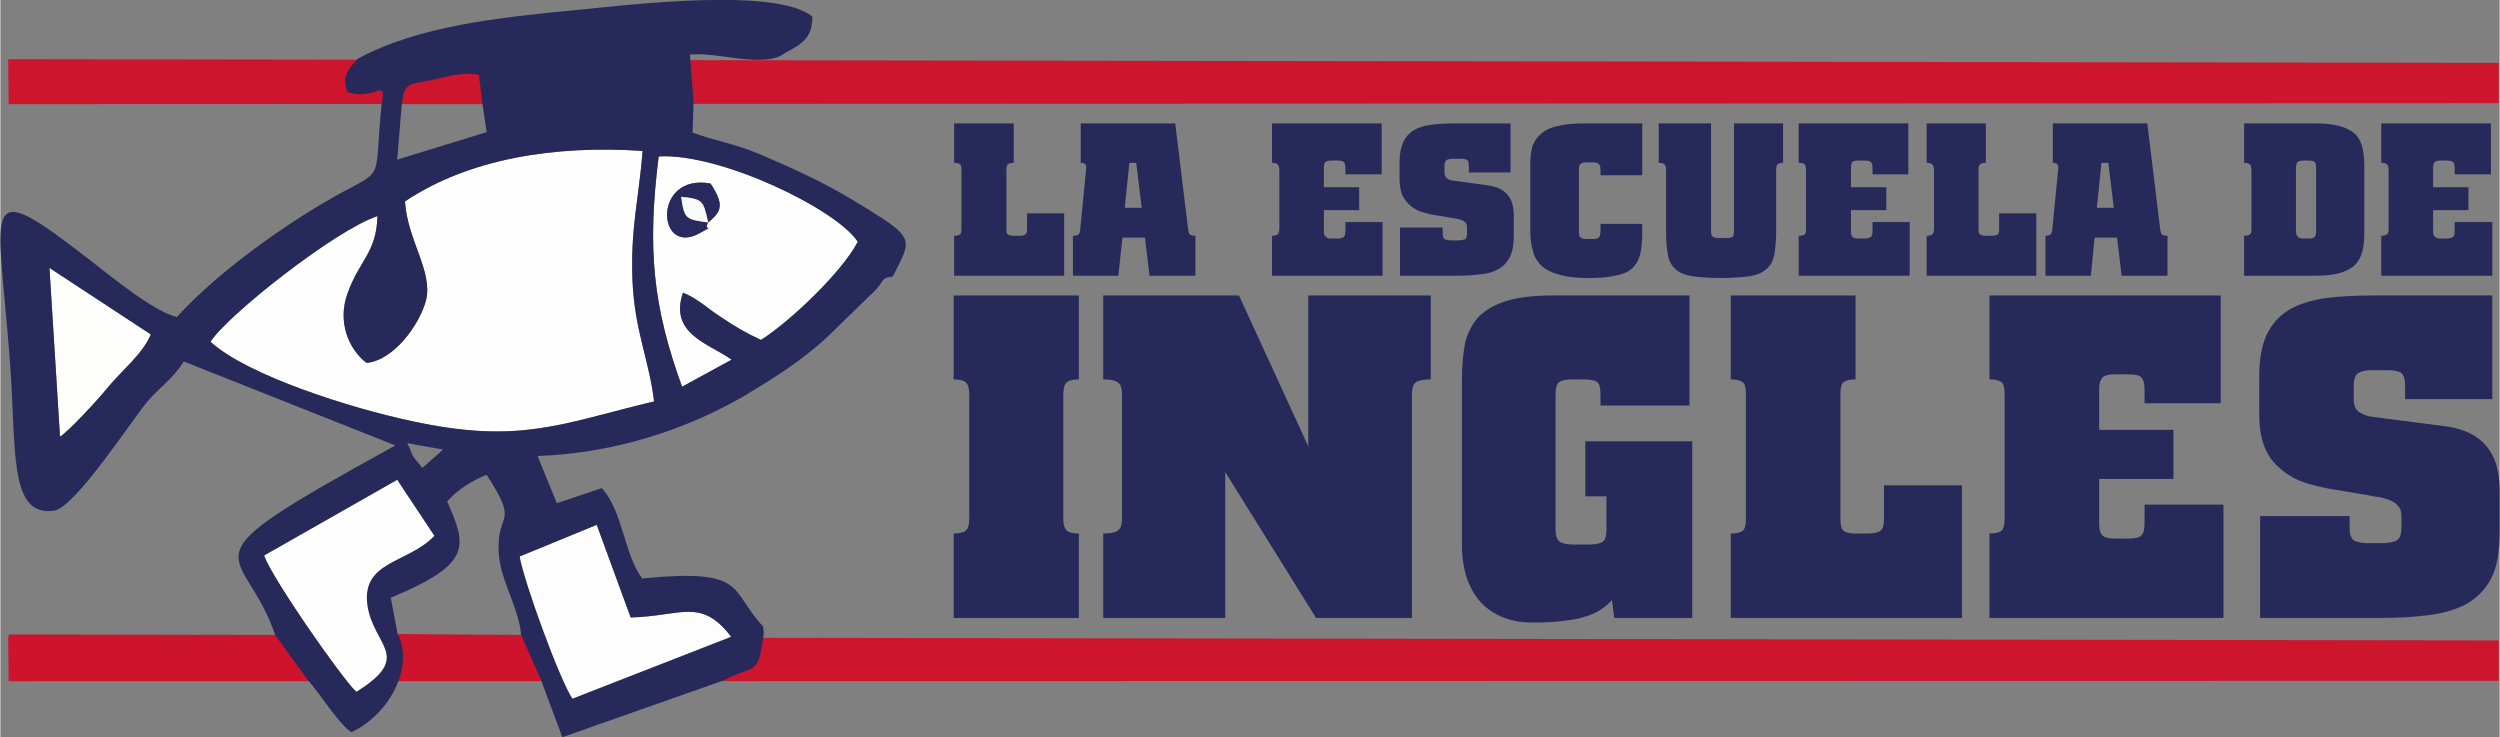
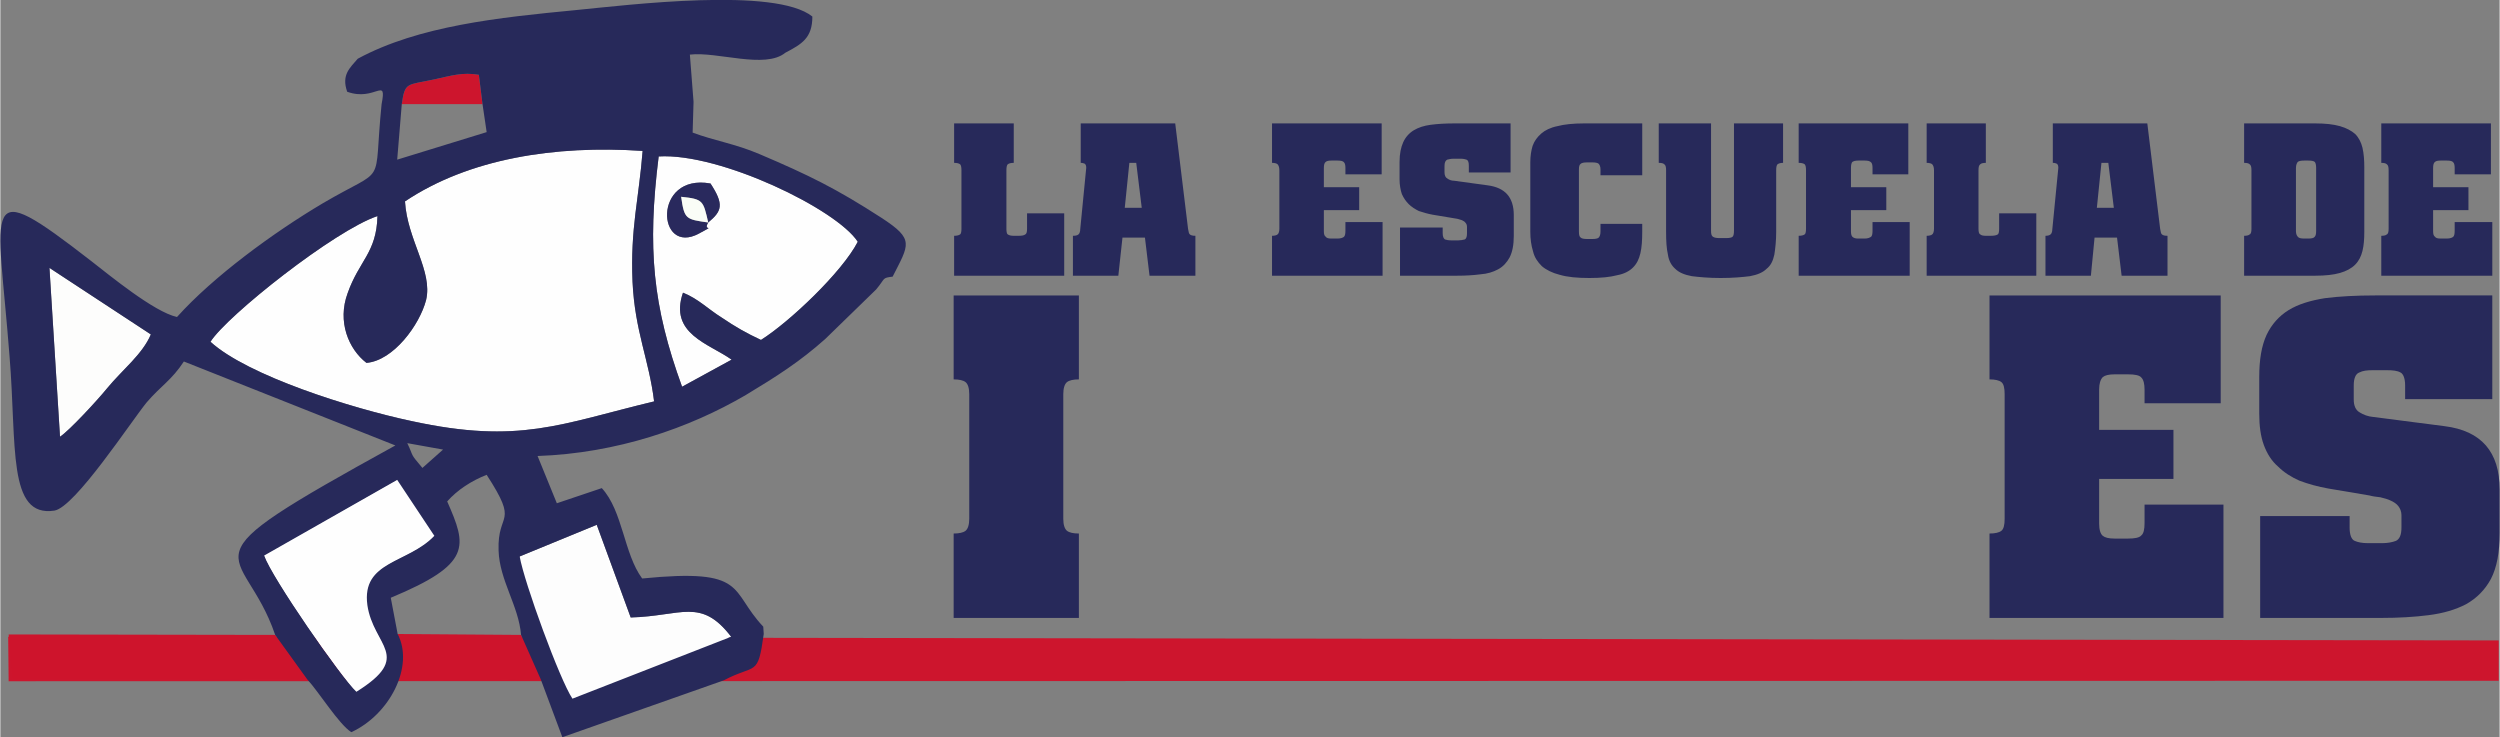
<svg xmlns="http://www.w3.org/2000/svg" xml:space="preserve" width="175.887mm" height="51.866mm" version="1.0" style="shape-rendering:geometricPrecision; text-rendering:geometricPrecision; image-rendering:optimizeQuality; fill-rule:evenodd; clip-rule:evenodd" viewBox="0 0 5448 1607">
  <rect x="0" y="0" width="5448" height="1607" fill="#808080" stroke="none" />
  <defs>
    <style type="text/css">
   
    .fil8 {fill:#27295A}
    .fil5 {fill:#29295D}
    .fil0 {fill:#CD152D}
    .fil3 {fill:#CE142C}
    .fil6 {fill:#FAFDF7}
    .fil4 {fill:#FDFDFC}
    .fil1 {fill:#FDFDFD}
    .fil2 {fill:#FEFEFE}
    .fil7 {fill:#27295A;fill-rule:nonzero}
   
  </style>
  </defs>
  <g id="Capa_x0020_1">
    <g id="_2919931659808">
      <path class="fil0" d="M5446 1484l0 -88 -5429 -8 1 97 5428 -1z" />
      <path class="fil1" d="M779 1513c126,-83 37,-97 24,-192 -14,-100 87,-93 148,-155l-82 -123 -295 167c18,49 171,269 205,303z" />
      <path class="fil2" d="M882 439c5,84 61,152 46,215 -14,54 -71,132 -130,137 -39,-30 -64,-90 -41,-152 25,-71 63,-88 65,-168 -93,31 -328,217 -364,274 81,74 307,145 439,173 235,51 324,6 528,-43 -11,-91 -42,-153 -47,-261 -5,-116 14,-182 22,-285 -192,-13 -379,17 -518,110z" />
      <path class="fil2" d="M1543 485c-13,22 20,2 -20,24 -92,50 -102,-132 25,-109 30,46 25,60 -5,85zm-57 358l108 -59c-49,-35 -137,-56 -106,-146 33,13 55,36 84,54 31,21 54,34 86,49 62,-39 177,-148 211,-214 -46,-71 -300,-194 -434,-186 -25,200 -13,326 51,502z" />
      <path class="fil2" d="M1132 1213c10,57 87,268 115,310l346 -135c-66,-86 -108,-45 -219,-42l-74 -202 -168 69z" />
      <path class="fil2" d="M776 1508c125,-78 37,-99 24,-189 -13,-97 88,-90 146,-151l-81 -122 -290 165c17,49 167,265 201,297z" />
-       <path class="fil0" d="M5446 225l0 -88 -5429 -8 1 98 5428 -2z" />
      <path class="fil3" d="M669 1481l-70 -97 -581 -1 8 97 643 1z" />
      <path class="fil4" d="M130 952c20,-13 82,-80 103,-106 33,-40 77,-74 95,-117l-221 -145 23 368z" />
      <path class="fil3" d="M851 1484l327 -3 -43 -97 -269 -2 -15 102z" />
      <path class="fil0" d="M875 227l176 0 -8 -64c-36,-6 -60,2 -97,10 -60,13 -64,5 -71,54z" />
      <path class="fil5" d="M1543 485c-49,-7 -52,-7 -59,-56 48,5 48,8 59,56zm0 0c30,-25 35,-39 5,-85 -127,-23 -117,159 -25,109 40,-22 7,-2 20,-24z" />
      <path class="fil6" d="M1543 485c-11,-48 -11,-51 -59,-56 7,49 10,49 59,56z" />
      <path class="fil7" d="M2193 499c0,6 1,11 3,12 3,2 7,3 13,3l11 0c7,0 12,-1 14,-3 3,-1 4,-6 4,-12l0 -34 81 0 0 136 -240 0 0 -87c6,0 10,-1 13,-3 2,-1 3,-6 3,-12l0 -128c0,-7 -1,-11 -3,-13 -3,-2 -7,-3 -13,-3l0 -86 130 0 0 86c-6,0 -10,1 -13,3 -2,2 -3,6 -3,13l0 128zm162 -230l206 0 28 230c1,6 2,11 4,12 2,2 6,3 12,3l0 87 -100 0 -10 -83 -49 0 -9 83 -99 0 0 -87c6,0 10,-1 12,-3 2,-1 4,-6 4,-12l13 -133c0,-5 -1,-7 -3,-9 -2,-1 -5,-2 -9,-2l0 -86zm106 86l-10 98 37 0 -12 -98 -15 0zm311 159c5,0 10,-1 12,-3 2,-1 4,-6 4,-12l0 -128c0,-7 -2,-11 -4,-13 -2,-2 -7,-3 -12,-3l0 -86 239 0 0 111 -79 0 0 -14c0,-6 -1,-10 -3,-12 -2,-3 -7,-4 -14,-4l-14 0c-6,0 -10,1 -12,3 -3,2 -4,7 -4,13l0 42 77 0 0 50 -77 0 0 46c0,6 1,10 4,12 2,3 6,4 12,4l14 0c7,0 12,-2 14,-4 2,-2 3,-6 3,-13l0 -19 81 0 0 117 -241 0 0 -87zm279 -18l93 0 0 12c0,8 2,12 5,14 3,1 8,2 14,2l15 0c5,0 10,-1 14,-2 4,-2 5,-7 5,-14l0 -13c0,-4 -1,-7 -3,-9 -2,-3 -4,-4 -8,-6 -3,-1 -6,-2 -10,-3 -4,-1 -8,-1 -12,-2l-42 -7c-11,-2 -21,-5 -30,-8 -8,-4 -16,-9 -22,-15 -6,-6 -11,-13 -15,-22 -3,-9 -5,-20 -5,-32l0 -38c0,-18 3,-32 8,-43 5,-11 13,-20 23,-26 10,-6 22,-10 37,-12 15,-2 33,-3 53,-3l121 0 0 107 -91 0 0 -14c0,-8 -1,-12 -5,-14 -3,-1 -7,-2 -13,-2l-15 0c-6,0 -10,1 -14,2 -4,2 -6,6 -6,14l0 14c0,6 2,11 6,13 4,3 9,5 15,5l73 10c38,5 57,26 57,65l0 45c0,20 -3,35 -9,47 -6,11 -14,20 -25,26 -11,6 -24,10 -39,11 -15,2 -32,3 -50,3l-125 0 0 -105zm528 -114l-91 0 0 -13c0,-6 -2,-10 -4,-12 -2,-2 -7,-3 -14,-3l-11 0c-7,0 -12,1 -14,3 -3,2 -4,6 -4,12l0 136c0,7 1,11 4,13 2,2 7,3 14,3l11 0c7,0 12,-1 14,-3 2,-2 4,-6 4,-13l0 -17 91 0 0 17c0,19 -1,34 -4,47 -3,13 -8,23 -16,31 -8,8 -19,14 -35,17 -15,4 -35,6 -60,6 -27,0 -48,-2 -65,-7 -16,-4 -30,-11 -39,-19 -9,-9 -16,-19 -19,-32 -4,-13 -6,-27 -6,-43l0 -151c0,-14 2,-26 5,-36 4,-11 10,-19 19,-27 8,-7 20,-13 35,-16 15,-4 35,-6 58,-6l127 0 0 113zm292 123c0,21 -2,37 -4,50 -3,14 -8,24 -17,31 -8,8 -20,13 -36,16 -16,2 -37,4 -64,4 -26,0 -47,-2 -63,-4 -16,-3 -28,-8 -36,-16 -8,-7 -14,-17 -16,-31 -3,-13 -4,-29 -4,-50l0 -134c0,-7 -1,-11 -4,-13 -2,-2 -6,-3 -12,-3l0 -86 114 0 0 234c0,7 1,11 4,13 3,2 7,3 15,3l14 0c7,0 12,-1 14,-3 2,-2 3,-6 3,-13l0 -234 107 0 0 86c-5,0 -9,1 -12,3 -2,2 -3,6 -3,13l0 134zm49 9c6,0 10,-1 13,-3 2,-1 3,-6 3,-12l0 -128c0,-7 -1,-11 -3,-13 -3,-2 -7,-3 -13,-3l0 -86 239 0 0 111 -78 0 0 -14c0,-6 -1,-10 -3,-12 -3,-3 -7,-4 -14,-4l-14 0c-6,0 -10,1 -13,3 -2,2 -3,7 -3,13l0 42 77 0 0 50 -77 0 0 46c0,6 1,10 3,12 3,3 7,4 13,4l14 0c7,0 11,-2 14,-4 2,-2 3,-6 3,-13l0 -19 81 0 0 117 -242 0 0 -87zm392 -15c0,6 1,11 4,12 2,2 6,3 12,3l11 0c7,0 12,-1 15,-3 2,-1 3,-6 3,-12l0 -34 81 0 0 136 -239 0 0 -87c5,0 10,-1 12,-3 2,-1 4,-6 4,-12l0 -128c0,-7 -2,-11 -4,-13 -2,-2 -7,-3 -12,-3l0 -86 129 0 0 86c-6,0 -10,1 -12,3 -3,2 -4,6 -4,13l0 128zm162 -230l206 0 28 230c1,6 2,11 4,12 2,2 6,3 12,3l0 87 -100 0 -10 -83 -49 0 -8 83 -99 0 0 -87c5,0 9,-1 11,-3 2,-1 4,-6 4,-12l13 -133c0,-5 -1,-7 -3,-9 -2,-1 -5,-2 -9,-2l0 -86zm106 86l-10 98 37 0 -12 -98 -15 0zm573 150c0,16 -1,30 -4,42 -3,12 -8,22 -16,30 -8,8 -19,14 -33,18 -14,4 -32,6 -54,6l-155 0 0 -87c6,0 10,-1 12,-3 3,-1 4,-6 4,-12l0 -128c0,-7 -1,-11 -4,-13 -2,-2 -6,-3 -12,-3l0 -86 155 0c22,0 40,2 54,6 14,4 25,10 33,17 8,8 13,18 16,30 3,13 4,27 4,43l0 140zm-131 -155c-7,0 -12,1 -14,3 -2,2 -4,7 -4,13l0 138c0,6 2,10 4,12 2,3 7,4 14,4l9 0c7,0 12,-1 14,-4 2,-2 3,-6 3,-12l0 -138c0,-6 -1,-11 -3,-13 -2,-2 -7,-3 -14,-3l-9 0zm168 164c6,0 10,-1 12,-3 3,-1 4,-6 4,-12l0 -128c0,-7 -1,-11 -4,-13 -2,-2 -6,-3 -12,-3l0 -86 239 0 0 111 -79 0 0 -14c0,-6 -1,-10 -3,-12 -2,-3 -7,-4 -14,-4l-14 0c-6,0 -10,1 -12,3 -3,2 -4,7 -4,13l0 42 77 0 0 50 -77 0 0 46c0,6 1,10 4,12 2,3 6,4 12,4l14 0c7,0 12,-2 14,-4 2,-2 3,-6 3,-13l0 -19 82 0 0 117 -242 0 0 -87z" />
      <path class="fil7" d="M2317 1131c0,13 3,22 8,26 5,4 14,6 26,6l0 184 -273 0 0 -184c12,0 21,-2 26,-6 5,-4 8,-13 8,-26l0 -272c0,-13 -3,-22 -8,-26 -5,-4 -14,-6 -26,-6l0 -183 273 0 0 183c-12,0 -21,2 -26,6 -5,4 -8,13 -8,26l0 272z" />
-       <path class="fil7" d="M3077 1347l-209 0 -198 -318 0 318 -266 0 0 -184c15,0 25,-2 31,-6 7,-4 10,-13 10,-26l0 -272c0,-13 -3,-22 -10,-26 -6,-4 -16,-6 -31,-6l0 -183 296 0 151 329 0 -329 267 0 0 183c-15,0 -25,2 -32,6 -6,4 -9,13 -9,26l0 488z" />
-       <path class="fil7" d="M3682 884l-194 0 0 -25c0,-13 -2,-22 -7,-26 -5,-4 -15,-6 -29,-6l-24 0c-15,0 -25,2 -30,6 -5,4 -8,13 -8,26l0 294c0,14 3,23 8,27 5,4 15,7 30,7l37 0c15,0 24,-3 29,-7 5,-4 7,-13 7,-27l0 -71 -46 0 0 -120 233 0 0 385 -170 0 -5 -39c-6,7 -13,13 -22,19 -9,7 -20,12 -33,16 -13,5 -29,8 -48,10 -20,3 -43,4 -71,4 -47,0 -84,-15 -112,-44 -27,-30 -41,-72 -41,-126l0 -364c0,-28 3,-54 7,-76 5,-21 15,-40 29,-56 15,-15 35,-27 61,-35 26,-8 60,-12 103,-12l296 0 0 240z" />
-       <path class="fil7" d="M4011 1131c0,13 2,22 7,26 5,4 14,6 26,6l25 0c14,0 24,-2 29,-6 6,-4 8,-13 8,-27l0 -72 170 0 0 289 -504 0 0 -184c12,0 20,-2 26,-6 5,-4 7,-13 7,-26l0 -272c0,-13 -2,-22 -7,-26 -6,-4 -14,-6 -26,-6l0 -183 272 0 0 183c-12,0 -21,2 -26,6 -5,4 -7,13 -7,26l0 272z" />
      <path class="fil7" d="M4336 1163c12,0 21,-2 26,-6 5,-4 7,-13 7,-26l0 -272c0,-13 -2,-22 -7,-26 -5,-4 -14,-6 -26,-6l0 -183 504 0 0 235 -166 0 0 -29c0,-13 -2,-22 -7,-27 -4,-5 -14,-7 -29,-7l-29 0c-13,0 -21,2 -26,6 -5,5 -8,14 -8,27l0 88 162 0 0 107 -162 0 0 97c0,14 3,23 8,27 5,4 13,6 26,6l29 0c15,0 25,-2 29,-7 5,-4 7,-13 7,-27l0 -40 172 0 0 247 -510 0 0 -184z" />
      <path class="fil7" d="M4926 1125l195 0 0 25c0,16 4,26 11,29 7,3 16,5 29,5l31 0c12,0 22,-2 30,-5 8,-4 12,-13 12,-29l0 -27c0,-8 -3,-15 -7,-20 -4,-5 -10,-9 -17,-12 -6,-3 -14,-5 -22,-7 -9,-1 -17,-2 -24,-4l-89 -15c-23,-4 -44,-10 -63,-17 -18,-8 -34,-18 -47,-31 -14,-12 -24,-28 -31,-47 -7,-19 -10,-42 -10,-68l0 -80c0,-38 5,-68 16,-92 11,-23 27,-41 48,-54 21,-13 48,-21 79,-26 31,-4 68,-6 110,-6l255 0 0 226 -190 0 0 -30c0,-15 -4,-25 -10,-28 -7,-4 -17,-5 -29,-5l-32 0c-12,0 -21,1 -29,5 -8,3 -12,13 -12,28l0 31c0,13 4,23 13,28 8,5 18,9 30,10l155 20c80,10 120,56 120,138l0 95c0,42 -6,75 -19,100 -13,24 -31,42 -54,55 -23,12 -50,20 -82,24 -31,4 -66,6 -104,6l-263 0 0 -222z" />
      <path class="fil1" d="M1240 1533l352 -137c-73,-87 -106,-45 -223,-42l-75 -206 -173 71 119 314z" />
      <path class="fil8" d="M1132 1213l168 -69 74 202c111,-3 153,-44 219,42l-346 135c-28,-42 -105,-253 -115,-310zm-356 295c-34,-32 -184,-248 -201,-297l290 -165 81 122c-58,61 -159,54 -146,151 13,90 101,111 -24,189zm111 -542l78 14 -45 40c-29,-34 -18,-23 -33,-54zm-780 -382l221 145c-18,43 -62,77 -95,117 -21,26 -83,93 -103,106l-23 -368zm1379 259c-64,-176 -76,-302 -51,-502 134,-8 388,115 434,186 -34,66 -149,175 -211,214 -32,-15 -55,-28 -86,-49 -29,-18 -51,-41 -84,-54 -31,90 57,111 106,146l-108 59zm-604 -404c139,-93 326,-123 518,-110 -8,103 -27,169 -22,285 5,108 36,170 47,261 -204,49 -293,94 -528,43 -132,-28 -358,-99 -439,-173 36,-57 271,-243 364,-274 -2,80 -40,97 -65,168 -23,62 2,122 41,152 59,-5 116,-83 130,-137 15,-63 -41,-131 -46,-215zm-7 -212c7,-49 11,-41 71,-54 37,-8 61,-16 97,-10l8 64 9 61 -195 60 10 -121zm-96 -99c-17,20 -36,35 -23,72 61,22 87,-35 75,27 -19,188 15,132 -128,216 -108,64 -239,160 -318,248 -50,-11 -147,-91 -187,-122 -245,-190 -204,-131 -178,208 16,195 -5,352 98,336 45,-8 166,-193 201,-236 32,-37 54,-48 81,-89l461 183c-487,268 -332,207 -262,413l70 97c25,27 69,98 96,115 83,-38 138,-143 101,-214l-15 -79c178,-74 166,-112 123,-210 22,-25 53,-45 86,-58 72,111 23,78 26,165 2,65 44,121 49,184l43 97 47 126 352 -124c70,-37 74,-6 87,-101l-1 -16c-75,-79 -32,-128 -264,-105 -40,-54 -42,-147 -88,-197l-98 33 -42 -103c173,-6 331,-61 454,-133 68,-41 118,-73 173,-122l111 -108c21,-25 12,-25 36,-28 36,-71 48,-81 -24,-128 -99,-64 -158,-93 -266,-139 -54,-23 -98,-29 -146,-47l2 -67 -8 -103c60,-7 164,32 208,-4 36,-19 59,-32 59,-79 -81,-65 -403,-25 -516,-14 -166,16 -342,34 -475,106z" />
    </g>
  </g>
</svg>